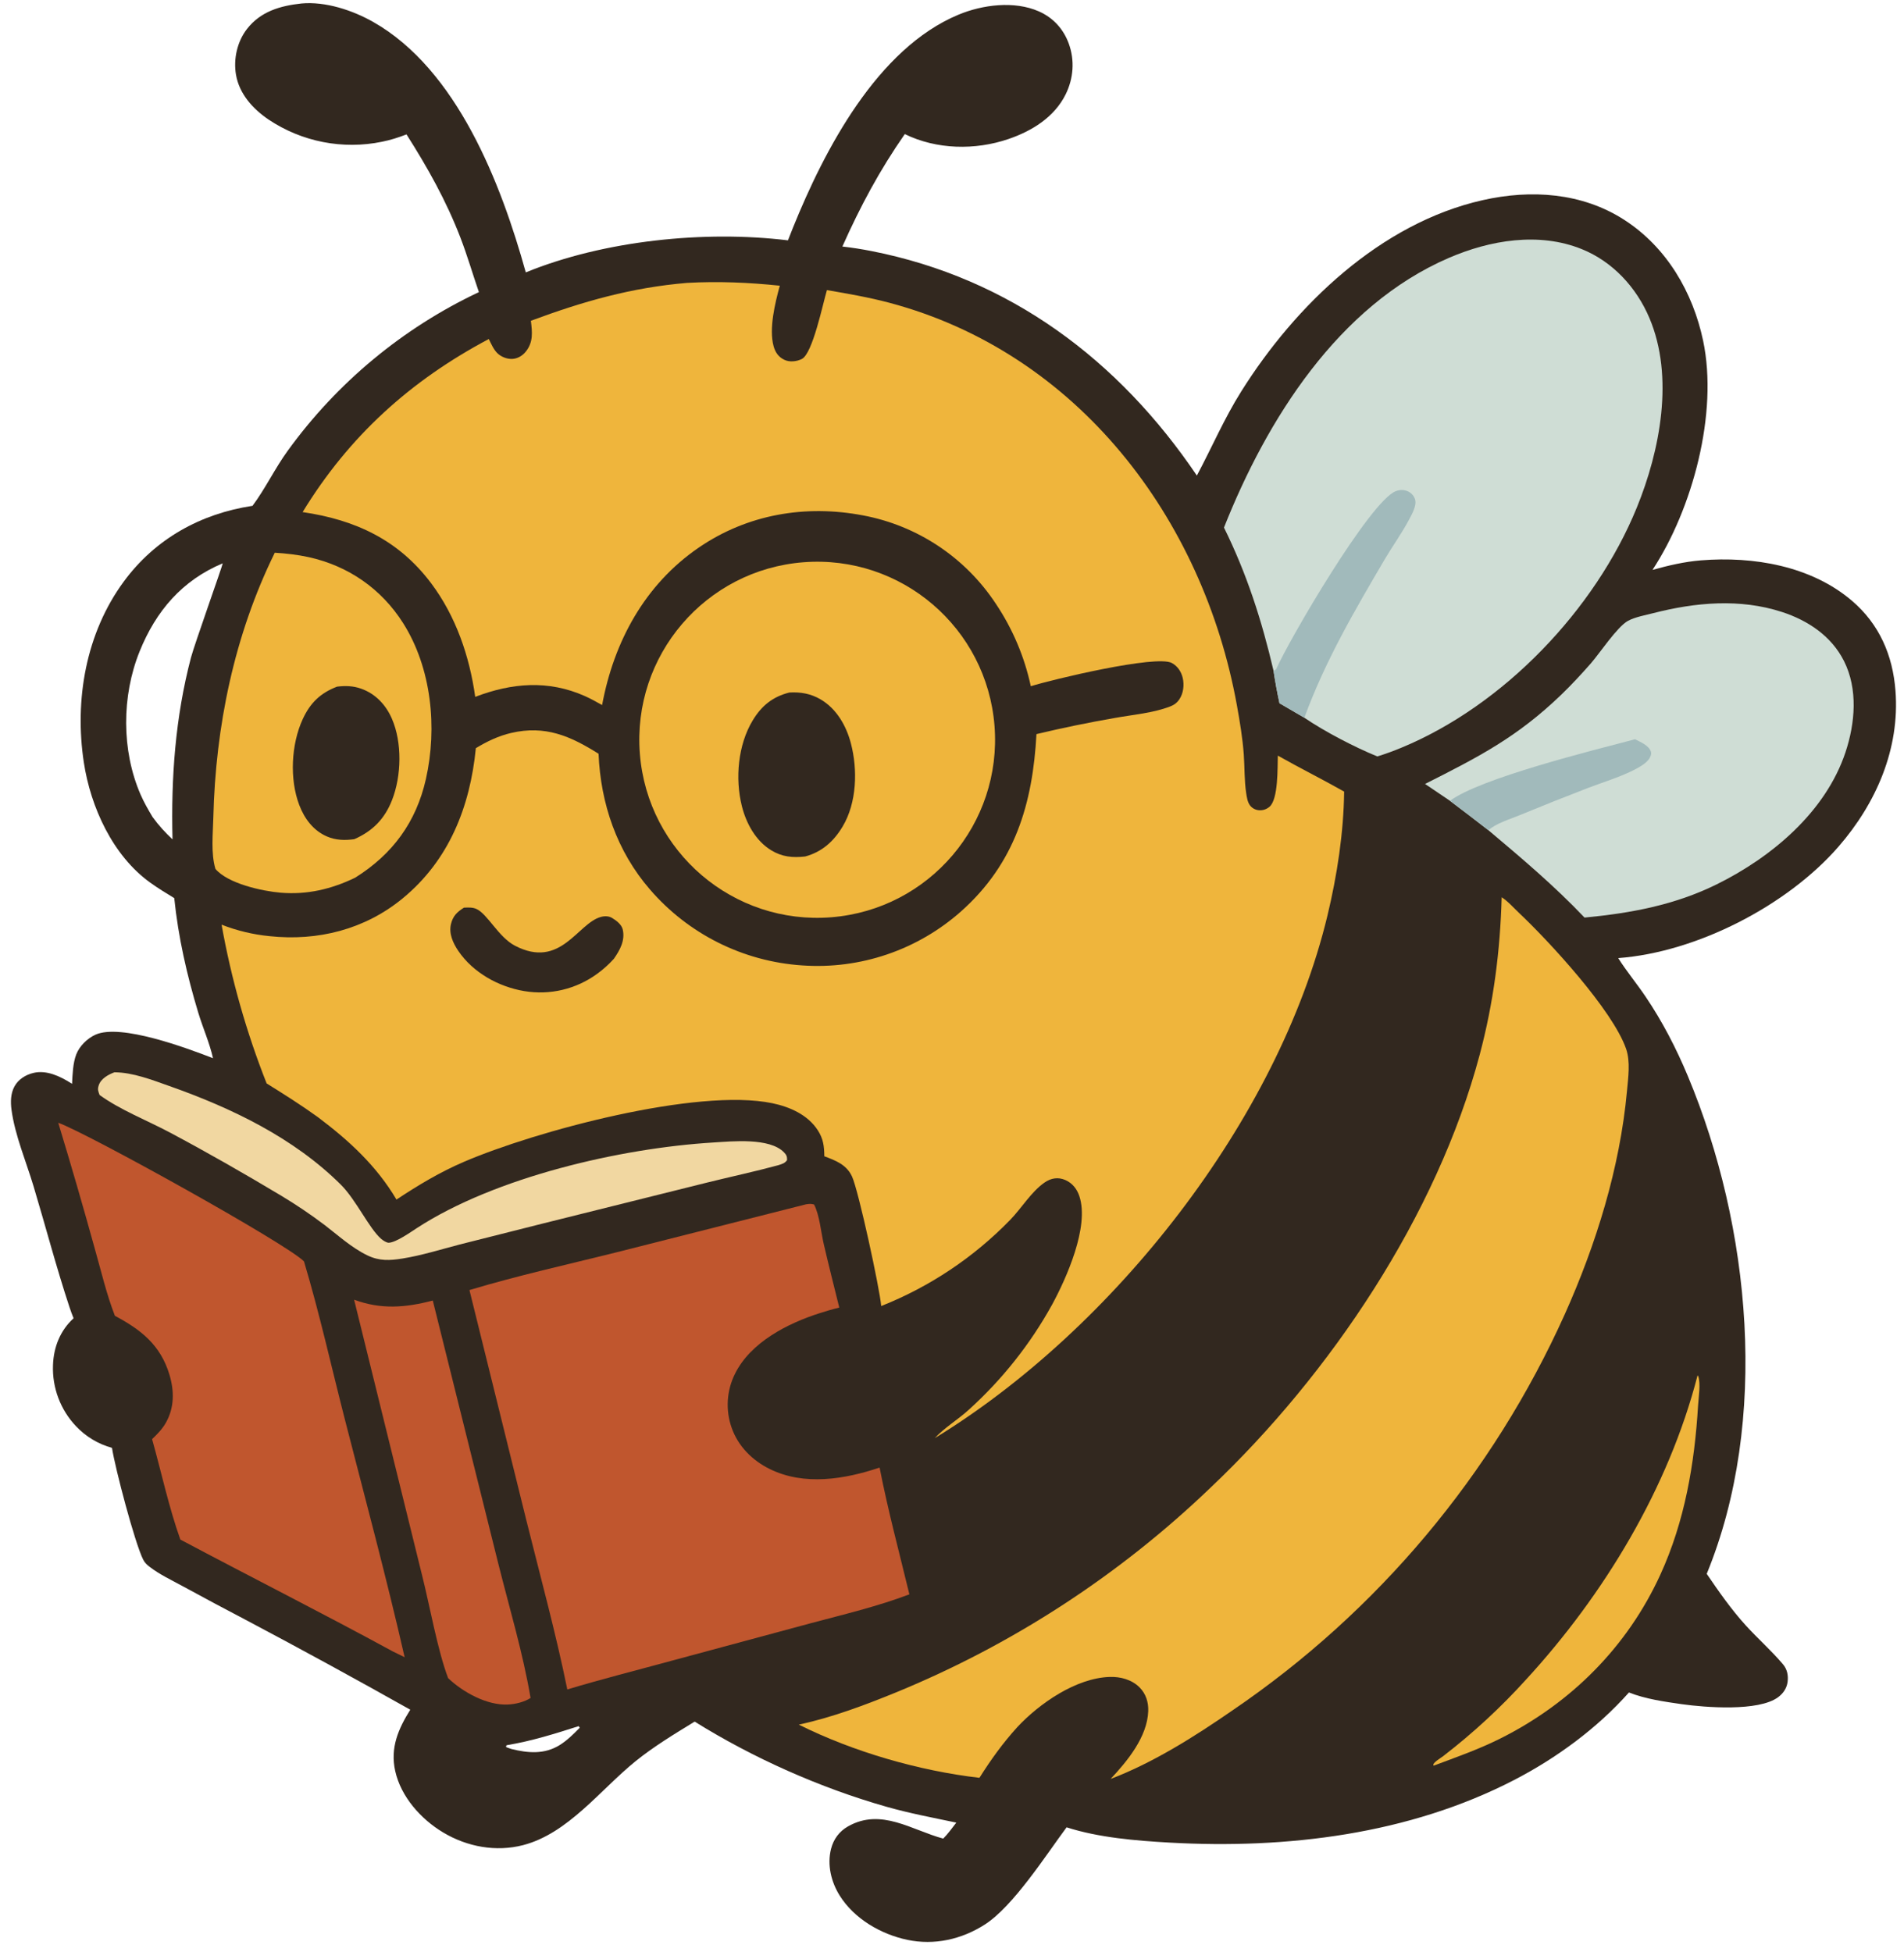
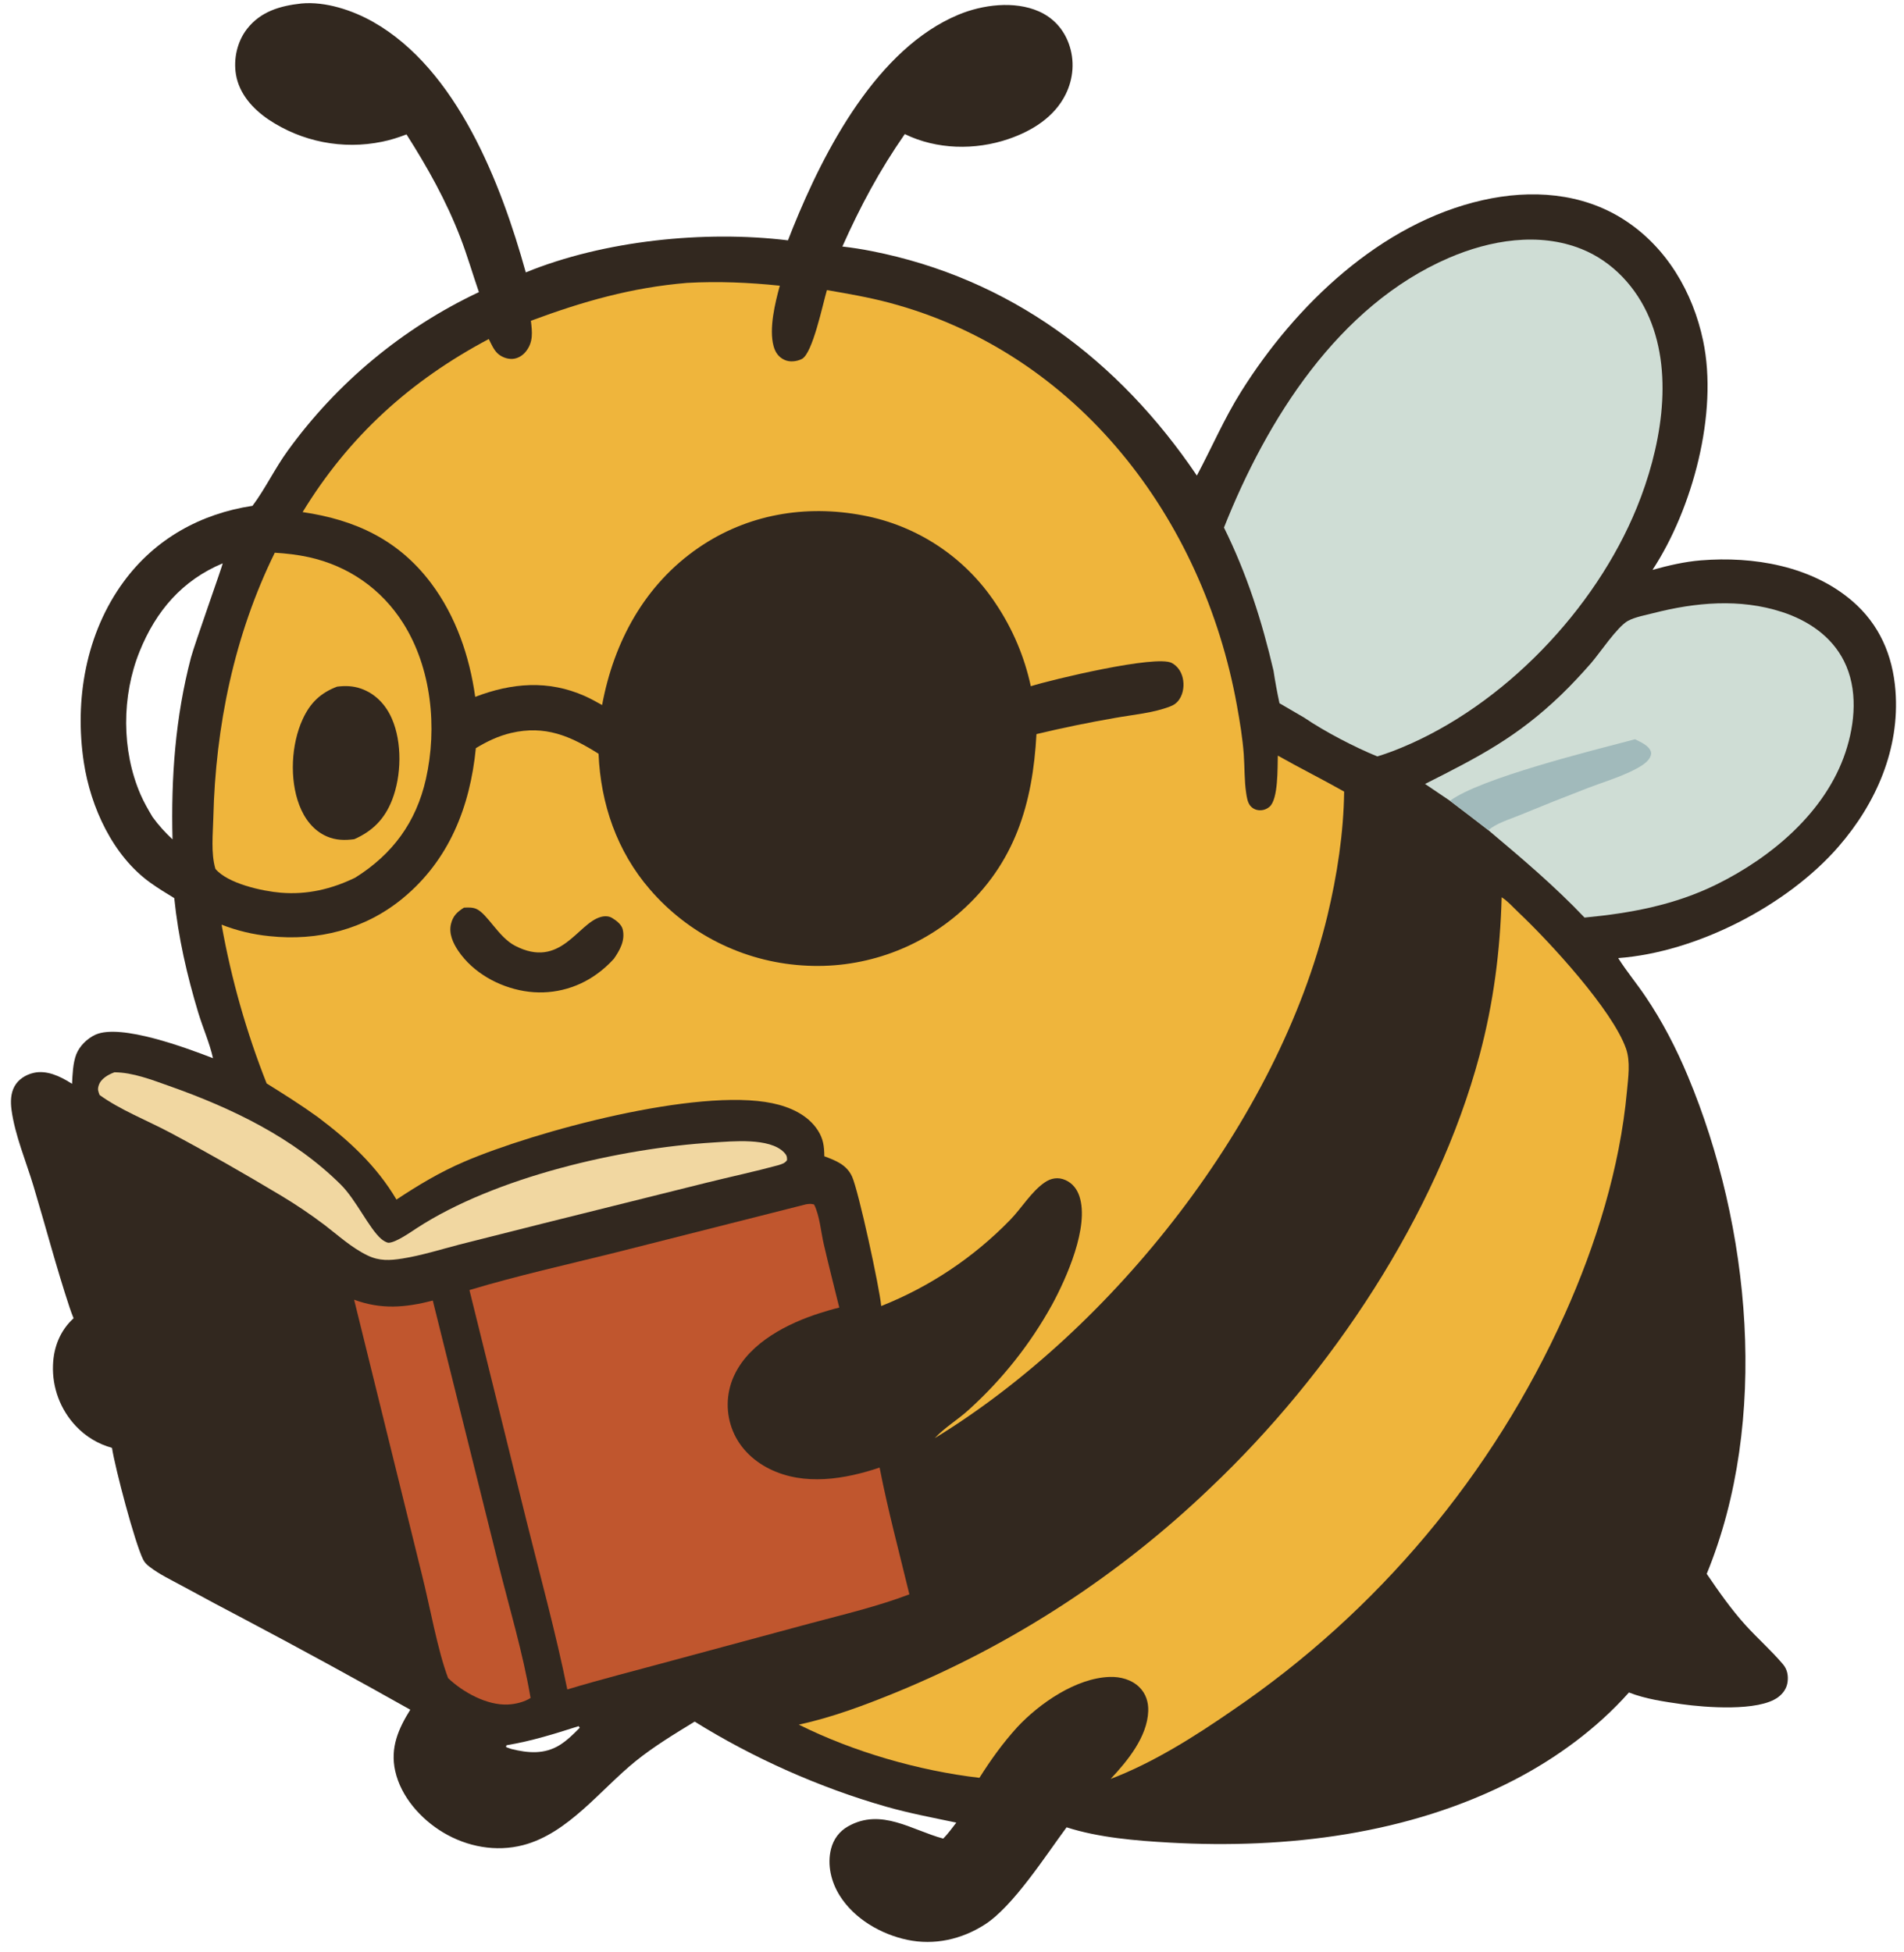
<svg xmlns="http://www.w3.org/2000/svg" width="672" height="689">
  <clipPath id="cl_3">
    <rect y="-0" width="672" height="689" />
  </clipPath>
  <g clip-path="url(#cl_3)">
    <path fill="#32281F" transform="matrix(1 0 0 1.001 -187.176 -170.635)" d="M293.586 171.69C302.036 170.92 311.565 174.061 318.848 178.179C348.486 194.935 364.029 235.157 372.748 266.504C400.366 255.236 435.9 251.632 465.279 255.209C465.85 253.719 466.437 252.234 467.04 250.756C478.152 223.284 496.777 187.579 525.467 175.64C533.95 172.111 545.174 170.667 553.81 174.468C558.889 176.703 562.51 180.675 564.404 185.879C566.545 191.761 566.054 198.152 563.282 203.743C559.288 211.802 551.367 216.663 543.118 219.48C531.34 223.501 517.745 223.232 506.512 217.742C497.618 230.51 490.817 243.203 484.487 257.385C487.928 257.779 491.352 258.313 494.75 258.986C543.641 268.584 582.042 297.404 609.6 338.142C614.912 328.189 619.198 318.126 625.239 308.507C644.389 278.012 674.449 249.144 710.495 241.033C727.53 237.2 745.531 238.352 760.492 248.014C775.393 257.637 784.661 273.466 788.277 290.591C793.673 316.152 784.521 349.932 770.414 371.402C776.017 369.843 781.699 368.509 787.507 368.038C805.928 366.544 826.372 369.959 840.814 382.291C850.479 390.543 855.201 401.479 856.167 413.994C857.748 434.474 849.359 453.675 836.093 468.941C818.003 489.758 785.98 506.235 758.309 508.275C761.242 512.921 764.828 517.219 767.914 521.781C773.923 530.663 778.781 540.055 782.913 549.942C805.041 602.881 811.742 671.343 789.551 725.38C793.801 731.624 798.254 737.986 803.341 743.571C807.606 748.255 812.378 752.436 816.477 757.284C817.948 759.024 818.37 761.167 818.099 763.406C817.825 765.672 816.565 767.525 814.755 768.869C807.839 774.005 788.942 772.476 780.779 771.338C774.604 770.449 767.906 769.513 762.1 767.204C750.843 779.86 736.517 790.356 721.492 798.111C684.435 817.239 641.284 822.451 600.08 820.145C588.178 819.48 575.002 818.403 563.623 814.752C556.339 824.543 544.822 842.573 534.78 849.012C526.575 854.272 516.949 856.441 507.362 854.414C498.048 852.444 488.678 847.006 483.54 838.816C480.521 834.003 479.058 827.954 480.482 822.359C481.353 818.933 483.391 816.17 486.477 814.422C498.191 807.787 508.983 815.759 520.083 818.727C521.784 817.023 523.215 814.987 524.698 813.091C516.48 811.368 508.12 809.796 500.042 807.498C476.6 800.831 453.045 790.349 432.349 777.48C425.193 781.869 418.024 786.171 411.477 791.455C399.122 801.427 387.724 816.883 371.844 821.02C362.233 823.523 352.052 821.626 343.593 816.571C335.734 811.873 328.694 804.005 326.66 794.892C324.833 786.705 327.759 780.024 331.98 773.281C312.861 762.535 293.605 752.031 274.219 741.774C266.635 737.811 259.086 733.782 251.572 729.689C247.751 727.596 243.49 725.612 240.041 722.948C239.006 722.148 238.281 721.516 237.685 720.321C234.73 714.399 227.804 688.128 226.702 680.96C221.845 679.627 217.448 676.983 213.992 673.319C208.491 667.519 205.566 659.743 205.88 651.755C206.118 645.371 208.413 639.609 213.144 635.265C212.625 633.991 212.147 632.699 211.713 631.393C207.052 617.312 203.287 602.926 199.018 588.724C196.414 580.06 192.435 570.697 191.241 561.784C190.872 559.024 190.909 556.034 192.278 553.527C193.663 550.991 196.281 549.38 199.047 548.743C203.632 547.687 208.319 549.917 212.13 552.303C212.291 552.403 212.449 552.507 212.609 552.609C212.767 549.362 212.907 545.28 214.09 542.226C215.232 539.279 217.997 536.585 220.853 535.29C229.773 531.247 253.281 540.069 262.352 543.569C261.17 538.236 258.768 532.868 257.174 527.601C253.164 514.347 250.086 500.916 248.678 487.125C245.789 485.375 242.903 483.617 240.16 481.643C226.947 472.133 219.161 455.02 216.766 439.306C213.397 417.207 217.493 393.663 230.871 375.499C241.951 360.455 257.946 351.586 276.296 348.81C280.863 342.697 284.185 335.639 288.702 329.424C306.121 305.374 329.34 286.121 356.199 273.458C353.982 267.047 352.091 260.498 349.647 254.171C344.636 241.195 338.096 229.55 330.646 217.852C327.832 218.942 324.977 219.853 322.016 220.442C308.137 223.3 293.691 220.471 281.915 212.589C276.4 208.827 271.62 203.58 270.462 196.786C269.523 191.273 270.887 185.132 274.335 180.695C279.177 174.464 286.11 172.503 293.586 171.69ZM241.04 458.549C243.169 461.484 245.417 463.939 248.066 466.415C247.514 444.716 249.047 423.341 254.585 402.282C255.744 397.871 265.834 369.576 265.782 369.087C251.466 375.084 242.225 385.874 236.456 400.137C230.11 415.828 230.011 435.03 236.786 450.608C237.992 453.38 239.488 455.961 241.04 458.549ZM367.612 787.12C373.482 788.584 379.282 789.106 384.687 785.764C387.346 784.119 389.606 781.858 391.796 779.652L391.421 779.08C383.07 781.744 374.84 784.332 366.204 785.765C366.077 785.786 365.969 785.872 365.852 785.925L365.806 786.472L367.612 787.12Z" />
    <path fill="#EFB53C" transform="matrix(1 0 0 1.001 -187.176 -170.635)" d="M429.693 270.205C440.645 269.591 451.505 270.062 462.403 271.196C460.747 277.203 458.508 286.36 460.214 292.541C460.813 294.714 461.945 296.354 464.006 297.332C465.893 298.227 468.35 297.944 470.169 297.041C474.009 295.135 477.575 277.57 479.035 272.747C486.405 274.018 493.737 275.271 500.973 277.19C567.518 294.837 611.765 353.159 623.722 419.111C624.761 424.842 625.739 430.707 626.159 436.517C626.48 440.978 626.329 445.7 627.005 450.107C627.214 451.472 627.464 453.237 628.311 454.378C629.071 455.408 630.246 456.052 631.523 456.14C632.899 456.248 634.141 455.822 635.201 454.953C638.387 452.342 638.041 440.991 638.171 436.885C645.898 441.243 653.848 445.201 661.58 449.566C661.401 464.109 659.088 479.163 655.687 493.292C638.312 565.48 579.993 639.115 517.098 677.528C520.64 673.729 525.321 670.985 529.16 667.469C540.923 656.837 550.841 644.327 558.51 630.449C563.577 621.109 571.672 603.044 568.153 592.281C567.318 589.729 565.709 587.645 563.219 586.543C560.64 585.403 558.107 585.83 555.826 587.419C551.112 590.7 547.752 596.424 543.736 600.544C530.873 613.786 515.348 624.151 498.187 630.956C497.729 625.08 490.196 590.261 487.882 585.264C485.948 581.088 482.116 579.651 478.113 578.15C478.083 574.644 477.759 571.983 475.795 568.96C472.251 563.502 465.932 560.728 459.758 559.443C433.275 553.935 376.052 569.282 350.812 580.153C342.329 583.806 334.782 588.346 327.106 593.412C320.032 581.465 310.298 572.545 299.282 564.283C293.47 560.087 287.368 556.259 281.285 552.471C274.131 534.387 268.803 515.633 265.381 496.488C270.806 498.608 276.498 499.971 282.295 500.539C299.316 502.357 315.905 498.194 329.246 487.26C345.686 473.786 353.094 454.89 355.124 434.256C359.039 431.886 363.108 429.935 367.586 428.892C379.562 426.103 388.435 429.932 398.429 436.231C399.168 453.872 404.911 470.616 416.549 484.057C430.138 499.813 449.478 509.463 470.239 510.847C490.763 512.315 511.012 505.439 526.4 491.778C545.377 474.903 551.662 453.856 552.987 429.301C562.175 427.105 571.43 425.2 580.739 423.589C587.003 422.468 594.202 421.859 600.147 419.563C601.552 419.02 602.56 418.301 603.416 417.038C604.872 414.891 605.192 411.933 604.598 409.446C604.07 407.239 602.776 405.315 600.757 404.224C595.259 401.254 558.406 410.085 550.988 412.417C548.753 402.019 544.558 392.141 538.628 383.313C527.877 367.014 510.968 355.781 491.777 352.187C471.444 348.317 450.998 351.778 433.8 363.535C414.75 376.556 403.83 396.714 399.682 419.054C397.671 417.931 395.648 416.793 393.54 415.862C380.625 410.152 367.836 411.232 354.899 416.171C352.909 401.882 348.072 387.719 339.333 376.096C327.841 360.81 312.546 353.723 293.983 351.02C310.36 324.229 332.037 304.657 359.69 290C360.512 291.651 361.393 293.726 362.736 295.015C364.074 296.298 366.108 297.097 367.966 297.014C369.855 296.929 371.55 295.912 372.727 294.466C375.455 291.116 375.02 287.539 374.548 283.565C392.903 276.749 410.113 271.835 429.693 270.205Z" />
    <path fill="#32281F" transform="matrix(1 0 0 1.001 -187.176 -170.635)" d="M350.918 490.49C352.36 490.428 353.923 490.328 355.276 490.929C359.273 492.707 363.074 500.862 368.927 503.907C385.062 512.3 390.963 496.045 399.212 493.773C400.547 493.405 402.005 493.397 403.223 494.132C404.698 495.021 406.57 496.436 406.972 498.203C407.861 502.099 405.958 505.463 403.83 508.53C402.039 510.496 400.147 512.217 397.991 513.776C390.567 519.231 381.246 521.44 372.163 519.899C363.138 518.385 354.13 513.404 348.93 505.74C347.065 502.992 345.528 499.629 346.348 496.253C347.041 493.397 348.508 492.02 350.918 490.49Z" />
    <path fill="#EFB53C" transform="matrix(1 0 0 1.001 -187.176 -170.635)" d="M717.173 486.825C719.343 488.192 721.412 490.56 723.31 492.35C734.061 502.49 756.311 526.604 761.076 540.22C762.677 544.793 761.834 550.444 761.397 555.195C758.913 582.228 750.506 609.243 739.416 633.934C713.968 690.398 673.384 738.713 622.162 773.527C608.929 782.657 594.232 791.969 579.16 797.692C585.083 791.386 592.106 782.88 592.433 773.788C592.546 770.644 591.624 767.673 589.376 765.418C586.624 762.658 582.641 761.604 578.831 761.726C566.978 762.106 554.093 771.017 546.272 779.367C541.153 784.985 536.904 790.894 532.86 797.297C511.575 794.838 488.276 788.121 469.109 778.538C480.859 776.029 492.459 771.648 503.566 767.121C544.74 750.221 582.37 725.73 614.493 694.924C656.725 654.938 694.31 598.991 709.411 542.381C714.299 524.058 716.659 505.756 717.173 486.825Z" />
    <path fill="#CFDDD5" transform="matrix(1 0 0 1.001 -187.176 -170.635)" d="M619.166 356.479C634.274 318.411 659.466 278.248 698.503 261.405C713.059 255.124 730.311 252.188 745.441 258.296C756.398 262.718 764.737 271.799 769.315 282.582C778.137 303.363 773.088 329.313 764.872 349.441C750.17 385.457 717.874 419.196 681.771 434.103C678.977 435.256 676.177 436.296 673.283 437.168C665.251 433.907 654.603 428.354 647.534 423.53L638.757 418.419C637.934 414.62 637.233 410.795 636.653 406.952C632.526 389.275 627.232 372.77 619.166 356.479Z" />
-     <path fill="#A1BABB" transform="matrix(1 0 0 1.001 -187.176 -170.635)" d="M636.653 406.952L637.533 406.516C642.282 395.769 670.771 347.108 679.795 343.65C681.27 343.084 682.74 343.071 684.189 343.756C685.371 344.315 686.332 345.449 686.654 346.71C687.197 348.845 685.435 351.891 684.453 353.743C681.924 358.513 678.677 362.963 675.934 367.624C665.153 385.946 654.883 403.503 647.534 423.53L638.757 418.419C637.934 414.62 637.233 410.795 636.653 406.952Z" />
    <path fill="#C0562E" transform="matrix(1 0 0 1.001 -187.176 -170.635)" d="M471.62 595.098C472.727 594.914 473.409 594.846 474.496 595.148C476.453 598.971 476.919 604.843 477.909 609.102C479.648 616.587 481.543 624.04 483.391 631.498C481.108 632.039 478.844 632.716 476.608 633.424C465.226 637.03 452.049 643.699 446.543 654.928C443.616 660.835 443.208 667.676 445.411 673.89C447.695 680.405 452.686 685.376 458.809 688.398C471.018 694.426 485.268 692.045 497.626 687.912C500.531 702.876 504.552 717.784 508.133 732.606C496.848 736.892 484.972 739.678 473.322 742.789L424.04 756.065C411.837 759.398 399.511 762.486 387.403 766.141C383.324 746.117 377.855 726.198 372.913 706.363L352.864 625.32C369.848 620.216 387.381 616.342 404.597 612.054L471.62 595.098Z" />
-     <path fill="#EFB53C" transform="matrix(1 0 0 1.001 -187.176 -170.635)" d="M470.798 368.705C505.316 366.06 535.46 391.858 538.178 426.37C540.897 460.882 515.164 491.08 480.658 493.873C446.047 496.674 415.736 470.846 413.01 436.229C410.283 401.612 436.176 371.357 470.798 368.705Z" />
-     <path fill="#32281F" transform="matrix(1 0 0 1.001 -187.176 -170.635)" d="M465.775 414.636C469.714 414.403 473.307 415.023 476.755 417.032C482.44 420.345 485.865 426.355 487.495 432.572C489.925 441.836 489.604 453.502 484.566 461.9C481.427 467.132 477.272 470.863 471.336 472.454C466.942 472.934 463.231 472.615 459.379 470.272C453.886 466.93 450.527 460.763 449.004 454.662C446.587 444.983 447.617 433.084 452.846 424.454C455.985 419.274 459.91 416.108 465.775 414.636Z" />
    <path fill="#CFDDD5" transform="matrix(1 0 0 1.001 -187.176 -170.635)" d="M690.135 446.875C709.043 437.336 722.582 430.431 738.182 415.431C741.81 411.942 745.312 408.167 748.635 404.384C751.721 400.87 757.968 391.417 761.767 389.36C764.237 388.022 767.965 387.345 770.686 386.648C785.555 382.842 801.238 381.414 816.076 386.227C825.254 389.205 833.537 394.706 837.98 403.505C842.989 413.425 841.936 425.483 838.518 435.725C831.494 456.769 812.477 472.686 793.141 482.239C778.294 489.575 762.756 492.435 746.429 493.991C735.734 482.755 724.37 473.179 712.512 463.202C708.01 459.711 703.485 456.25 698.936 452.819L690.135 446.875Z" />
    <path fill="#A1BABB" transform="matrix(1 0 0 1.001 -187.176 -170.635)" d="M698.936 452.819C709.708 444.824 749.286 435.063 764.253 431.112C766.181 432.111 769.054 433.243 769.824 435.429C770.107 436.236 769.824 436.902 769.449 437.641C768.46 439.585 765.255 441.259 763.398 442.173C758.367 444.65 752.793 446.325 747.551 448.321C739.409 451.453 731.304 454.681 723.239 458.005C719.969 459.348 715.053 460.825 712.512 463.202C708.01 459.711 703.485 456.25 698.936 452.819Z" />
-     <path fill="#C0562E" transform="matrix(1 0 0 1.001 -187.176 -170.635)" d="M207.73 566.336C217.91 569.935 288.185 608.87 294.466 615.213C299.998 633.688 304.189 652.625 308.988 671.305C316.122 699.074 323.597 726.824 329.988 754.773L325.827 752.744C300.996 739.236 275.783 726.547 250.827 713.292C246.771 701.929 244.129 689.531 240.854 677.88C242.719 676.085 244.459 674.343 245.743 672.058C248.73 666.745 248.709 660.91 246.988 655.183C243.846 644.73 237.011 639.333 227.735 634.408C224.759 626.783 222.837 618.465 220.592 610.585C216.495 595.781 212.207 581.03 207.73 566.336Z" />
    <path fill="#EFB53C" transform="matrix(1 0 0 1.001 -187.176 -170.635)" d="M284.16 365.346C288.121 365.59 292.246 366.055 296.123 366.906C310.121 369.978 321.835 378.116 329.48 390.203C339.504 406.049 341.567 427.084 337.499 445.125C334.058 460.384 325.711 471.684 312.516 479.933C304.121 483.97 295.598 485.992 286.247 485.218C279.726 484.678 267.575 482.01 263.207 476.821C261.57 471.291 262.334 464.46 262.469 458.751C263.236 426.562 269.876 394.356 284.16 365.346Z" />
    <path fill="#32281F" transform="matrix(1 0 0 1.001 -187.176 -170.635)" d="M306.144 412.565C309.087 412.213 311.77 412.275 314.6 413.269C319.707 415.061 323.366 418.977 325.498 423.882C329.162 432.31 328.878 443.999 325.567 452.5C322.964 459.185 318.688 463.515 312.213 466.35C308.875 466.803 305.697 466.745 302.559 465.388C297.736 463.303 294.632 459.113 292.797 454.308C289.32 445.198 289.937 432.857 294.017 424.025C296.679 418.261 300.263 414.815 306.144 412.565Z" />
    <path fill="#C0562E" transform="matrix(1 0 0 1.001 -187.176 -170.635)" d="M312.157 628.722C321.681 632.236 330.21 631.551 339.925 629.017L362.961 721.443C366.897 737.181 371.724 753.167 374.437 769.146C372.205 770.592 369.074 771.327 366.434 771.454C359.057 771.807 350.57 767.129 345.341 762.149C341.635 752.464 338.815 736.42 336.118 725.786L312.157 628.722Z" />
    <path fill="#F1D7A1" transform="matrix(1 0 0 1.001 -187.176 -170.635)" d="M227.569 548.537C234.089 548.579 240.788 551.21 246.88 553.358C268.818 561.093 290.802 571.58 307.5 588.188C312.873 593.533 317.474 603.648 321.732 607.297C322.307 607.79 323.637 608.7 324.443 608.642C327.095 608.45 332.085 604.908 334.305 603.466C361.987 585.484 406.154 575.282 438.954 573.293C445.585 572.891 458.754 571.514 463.863 576.747C464.766 577.672 464.985 578.227 464.965 579.488C464.193 580.643 463.189 580.854 461.941 581.278C453.555 583.559 444.983 585.376 436.541 587.471L378.607 601.897L349.261 609.297C342.683 611.009 336.021 613.109 329.313 614.189C324.789 614.917 321.085 615.139 316.848 613.093C311.249 610.39 306.593 606.087 301.686 602.338C296.798 598.655 291.721 595.231 286.475 592.079C273.553 584.353 260.316 576.759 247.016 569.71C238.999 565.461 229.617 561.818 222.321 556.543C221.839 555.18 221.549 554.658 221.996 553.214C222.751 550.774 225.383 549.353 227.569 548.537Z" />
-     <path fill="#EFB53C" transform="matrix(1 0 0 1.001 -187.176 -170.635)" d="M786.31 655.418L786.545 655.664C787.474 658.312 786.665 663.208 786.494 666.062C785.263 686.587 781.8 706.844 773.186 725.658C761.535 751.104 741.642 770.989 716.634 783.478C709.092 787.245 701.086 790.057 693.198 793.001L693.114 792.951C692.628 792.077 695.612 790.35 696.465 789.701C707.015 781.593 716.815 772.554 725.749 762.693C753.36 732.673 776.081 695.109 786.31 655.418Z" />
  </g>
</svg>